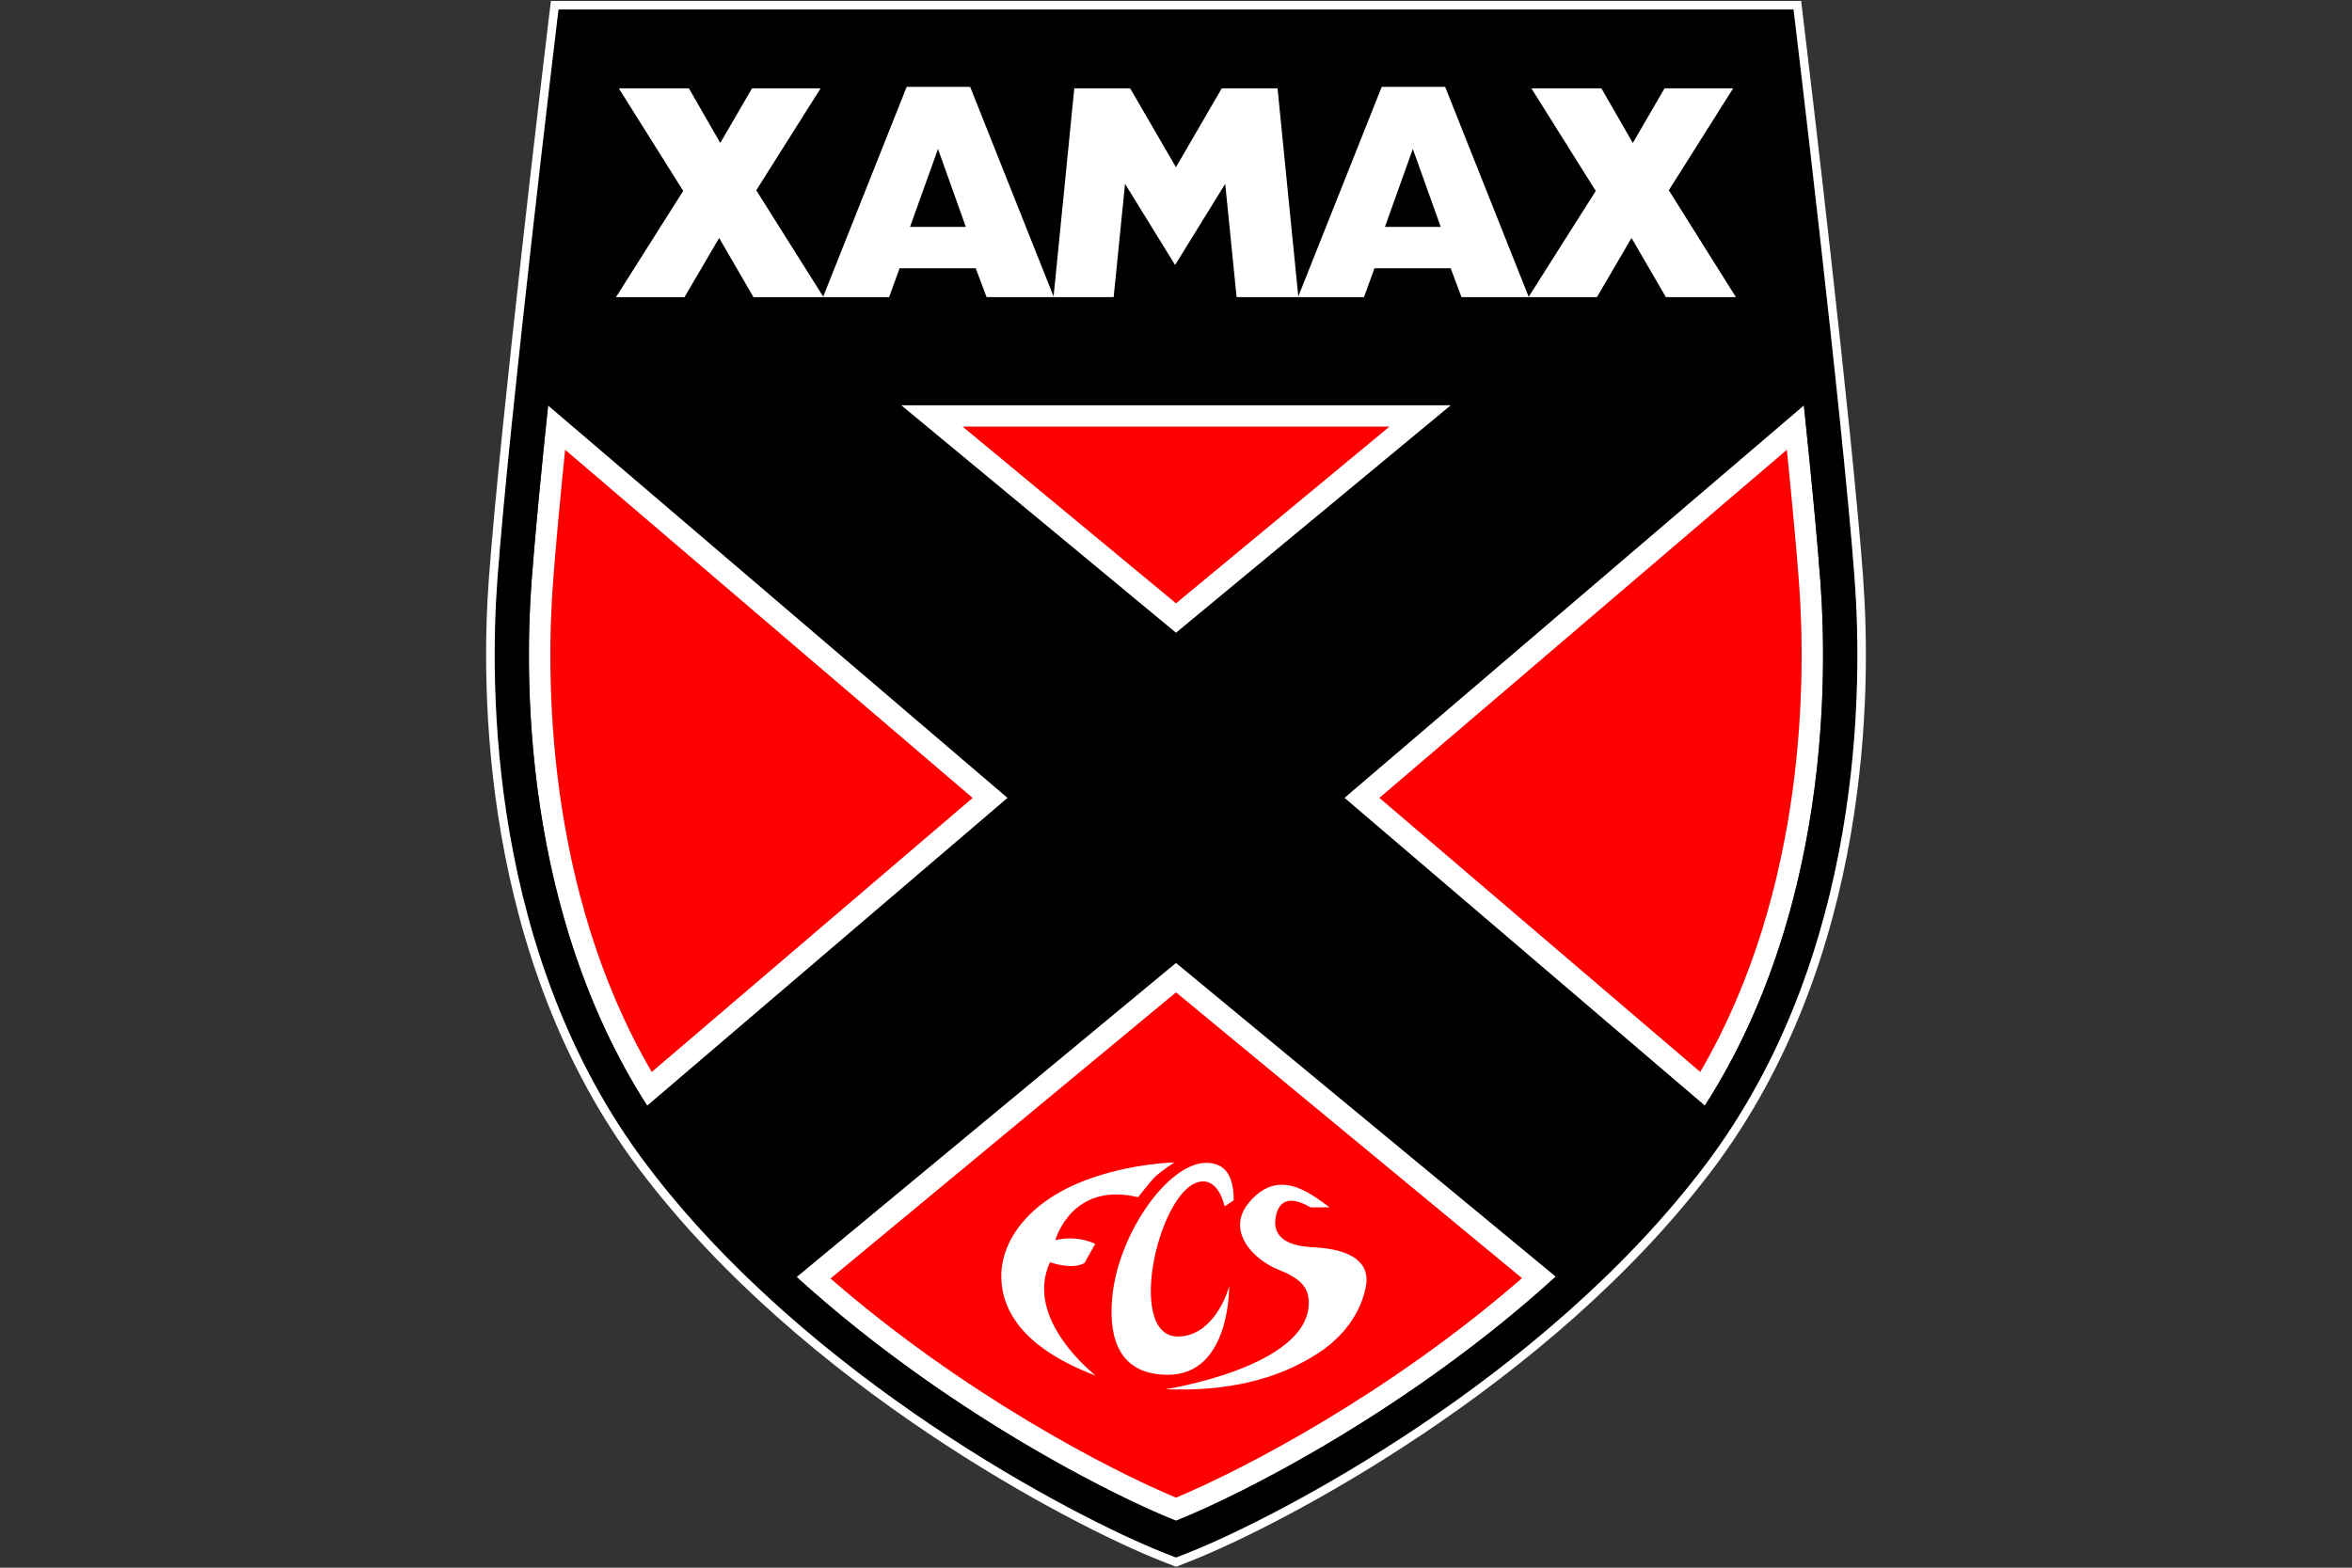
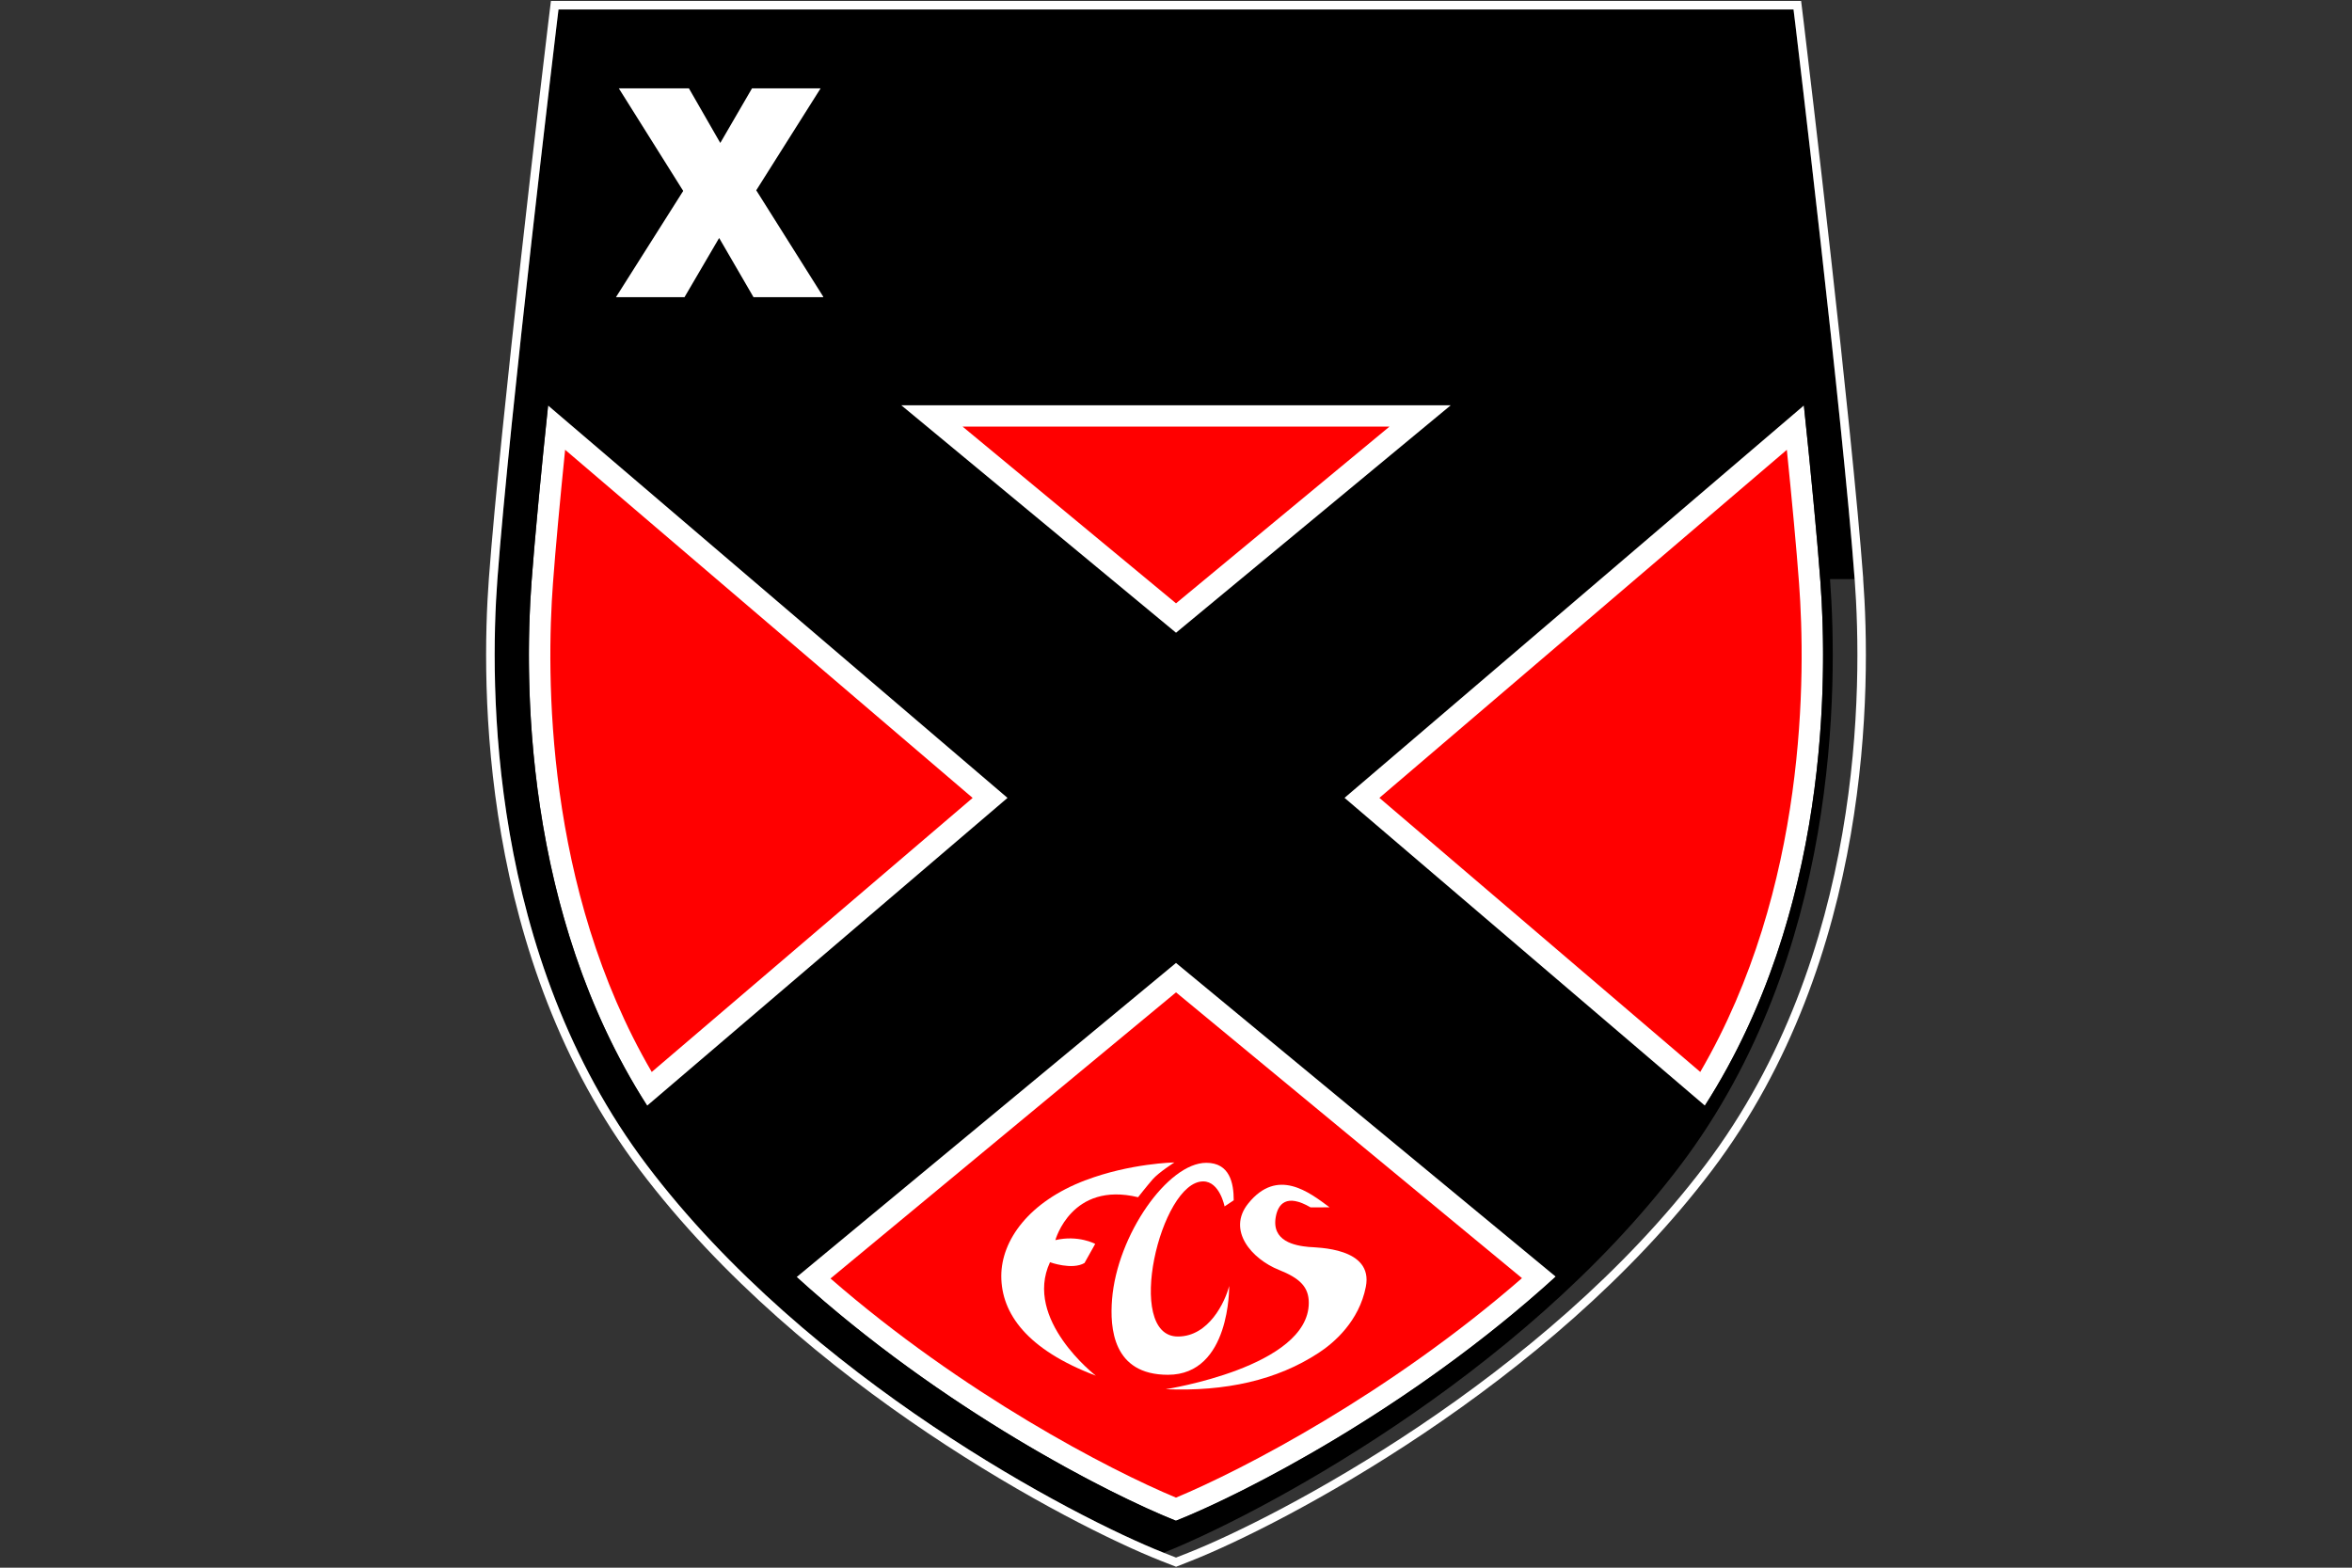
<svg xmlns="http://www.w3.org/2000/svg" xmlns:ns1="http://sodipodi.sourceforge.net/DTD/sodipodi-0.dtd" xmlns:ns2="http://www.inkscape.org/namespaces/inkscape" viewBox="0 0 4500.024 3000" width="4500" height="3000" version="1.1" id="svg28" ns1:docname="neuchatel-xamax-3x2.svg" ns2:version="0.92.4 (5da689c313, 2019-01-14)">
  <rect x="0" y="0" width="4500.024" height="3000" fill="#333333" stroke="none" />
  <defs id="defs32" />
  <ns1:namedview pagecolor="#ffffff" bordercolor="#666666" borderopacity="1" objecttolerance="10" gridtolerance="10" guidetolerance="10" ns2:pageopacity="0" ns2:pageshadow="2" ns2:window-width="1920" ns2:window-height="1001" id="namedview30" showgrid="false" ns2:zoom="0.12995023" ns2:cx="2320.2223" ns2:cy="1500.0024" ns2:window-x="-9" ns2:window-y="-9" ns2:window-maximized="1" ns2:current-layer="svg28" fit-margin-top="1.768" fit-margin-left="930.064" fit-margin-right="930.064" fit-margin-bottom="1.768" />
  <title id="title2">Neuchâtel Xamax FCS</title>
  <path d="m 1126.724,83.798 c -16.711,140.488 -89.364,755.938 -109.652,1029.296 -14.586,195.967 -17.266,693.304 272.844,1077.001 300.736,397.676 794.442,654.39 960.036,720.113 165.634,-65.63 659.485,-322.344 960.181,-720.113 290.017,-383.684 287.483,-880.955 272.778,-1077.001 C 3462.662,839.736 3390.01,224.286 3373.312,83.798 H 1126.672 Z" id="path4" ns2:connector-curvature="0" style="fill:#ffffff;stroke-width:13.2" />
-   <path d="m 3261.956,2115.78 -689.489,-588.971 878.922,-750.961 c 13.49,129.4 25.212,250.51 31.601,337.194 13.596,183.678 16.632,631.567 -221.1,1002.751 m -1012.004,794.376 c -127.09,-50.437 -447.48,-213.51 -725.617,-466.369 l 725.736,-601.062 726.462,600.283 c -278.256,253.44 -599.412,416.724 -726.62,467.148 M 1016.966,1113.121 c 6.455,-86.684 18.11,-207.834 31.601,-337.194 l 879.081,750.961 -689.476,588.971 C 1000.123,1744.543 1003.304,1296.654 1016.966,1113.042 M 2775.602,775.61 2250.058,1210.814 1724.5,775.61 h 1050.997 z m 772.728,332.561 C 3525.389,798.592 3435.787,54.455 3434.982,47.023 l -3.564,-28.908 H 1068.486 l -3.511,28.908 c -0.871,7.432 -90.473,751.568 -113.401,1061.148 -15.18,203.412 -17.596,719.955 285.952,1121.446 310.055,410.111 818.836,674.441 988.865,741.761 l 23.615,9.214 23.536,-9.28 c 169.897,-67.267 678.836,-331.531 988.865,-741.695 303.732,-401.544 301.224,-918.034 286.044,-1121.472" id="path6" ns2:connector-curvature="0" style="stroke-width:13.2" />
+   <path d="m 3261.956,2115.78 -689.489,-588.971 878.922,-750.961 c 13.49,129.4 25.212,250.51 31.601,337.194 13.596,183.678 16.632,631.567 -221.1,1002.751 m -1012.004,794.376 c -127.09,-50.437 -447.48,-213.51 -725.617,-466.369 l 725.736,-601.062 726.462,600.283 c -278.256,253.44 -599.412,416.724 -726.62,467.148 M 1016.966,1113.121 c 6.455,-86.684 18.11,-207.834 31.601,-337.194 l 879.081,750.961 -689.476,588.971 C 1000.123,1744.543 1003.304,1296.654 1016.966,1113.042 M 2775.602,775.61 2250.058,1210.814 1724.5,775.61 h 1050.997 z m 772.728,332.561 C 3525.389,798.592 3435.787,54.455 3434.982,47.023 l -3.564,-28.908 H 1068.486 l -3.511,28.908 c -0.871,7.432 -90.473,751.568 -113.401,1061.148 -15.18,203.412 -17.596,719.955 285.952,1121.446 310.055,410.111 818.836,674.441 988.865,741.761 c 169.897,-67.267 678.836,-331.531 988.865,-741.695 303.732,-401.544 301.224,-918.034 286.044,-1121.472" id="path6" ns2:connector-curvature="0" style="stroke-width:13.2" />
  <path d="M 1860.922,1526.928 1081.237,860.698 c -9.9,97.957 -18.256,187.387 -23.258,255.38 -12.844,172.418 -16.249,583.202 188.984,935.299 l 613.958,-524.436 z" id="path8" ns2:connector-curvature="0" style="fill:#ff0000;stroke-width:13.2" />
  <polygon points="100,87.329 130.94,61.71 69.066,61.71 " id="polygon10" style="fill:#ff0000" transform="matrix(13.2,0,0,13.2,930.044,1.8)" />
  <path d="m 3418.773,860.75 -779.618,666.112 613.906,524.462 c 205.141,-352.044 201.788,-762.841 188.998,-935.167 -5.016,-68.086 -13.464,-157.436 -23.364,-255.446" id="path12" ns2:connector-curvature="0" style="fill:#ff0000;stroke-width:13.2" />
  <path d="m 2250.044,1899.036 -661.069,547.562 c 253.414,220.625 533.478,366.221 660.99,419.338 127.657,-53.156 408.157,-198.937 661.98,-420.024 l -661.848,-546.876 z" id="path14" ns2:connector-curvature="0" style="fill:#ff0000;stroke-width:13.2" />
  <polygon points="18.825,42.941 28.76,42.941 33.779,34.364 38.756,42.941 48.855,42.941 48.873,42.884 39.157,27.451 48.483,12.675 38.541,12.675 33.944,20.589 29.399,12.675 19.24,12.675 28.57,27.542 " id="polygon16" style="fill:#ffffff" transform="matrix(13.2,0,0,13.2,930.044,1.8)" />
-   <path d="m 2649.74,434.206 53.394,-149.2 53.368,149.2 h -106.603 z m -908.609,0 53.486,-149.2 53.288,149.2 z m 1451.736,-70.039 123.064,-195.043 h -131.248 l -60.628,104.465 -60.113,-104.465 h -133.94 l 123.116,196.258 -128.344,202.594 -159.773,-401.755 h -121.387 l -159.628,401.082 -39.692,-398.165 h -106.814 l -87.542,150.902 -87.648,-150.929 h -106.88 l -39.6,398.191 -159.628,-401.095 H 1734.69 l -159.746,401.663 0.383,0.739 h 125.77 l 20.09,-55.308 h 145.649 l 20.79,55.308 h 243.118 l 21.767,-216.836 95.779,155.351 95.885,-155.351 21.767,216.836 h 243.764 l 20.051,-55.308 h 145.82 l 20.632,55.308 h 259.142 l 66.198,-113.23 65.736,113.23 h 133.967 l -128.304,-204.442 z" id="path18" ns2:connector-curvature="0" style="fill:#ffffff;stroke-width:13.2" />
  <path d="m 3262.485,2229.696 c -310.055,410.164 -818.928,674.441 -988.891,741.721 l -23.496,9.24 -23.628,-9.24 C 2056.466,2904.084 1547.659,2639.767 1237.644,2229.657 934.11,1828.112 936.552,1311.61 951.692,1108.198 974.66,798.605 1064.196,54.481 1065.094,47.05 l 3.485,-28.895 h 2362.932 l 3.564,28.895 c 0.805,7.432 90.407,751.555 113.388,1061.148 15.18,203.412 17.556,719.915 -285.912,1121.459 m 302.28,-1122.673 c -22.044,-296.908 -104.148,-983.796 -113.52,-1061.914 l -5.28,-43.309 H 1054.058 l -5.359,44.075 c -9.227,77.405 -91.37,764.32 -113.335,1061.148 -15.286,205.273 -17.794,726.554 289.172,1132.468 312.299,413.186 824.763,679.47 995.98,747.212 l 29.674,11.576 29.515,-11.642 c 171.178,-67.742 683.549,-333.973 995.874,-747.159 306.768,-406.032 304.392,-927.3 289.08,-1132.573" id="path20" ns2:connector-curvature="0" style="fill:#ffffff;stroke-width:13.2" />
  <path d="m 2077.019,2258.472 c -108.372,40.96 -161.278,114.972 -161.278,183.388 0,71.768 49.342,140.976 180.866,190.714 0,0 -138.877,-107.237 -87.674,-217.114 0,0 42.148,15.431 66,1.492 l 20.486,-36.577 c 0,0 -32.221,-17.516 -76.217,-7.247 0,0 30.796,-112.86 158.242,-82.078 0,0 16.051,-20.486 27.826,-34.096 11.735,-13.477 41.699,-32.472 41.699,-32.472 0,0 -84.506,1.584 -169.95,34.056" id="path22" ns2:connector-curvature="0" style="fill:#ffffff;stroke-width:13.2" />
  <path d="m 2307.86,2225.208 c 45.025,0 52.602,38.782 52.602,71.742 l -17.516,11.722 c 0,0 -9.306,-47.876 -40.96,-47.876 -81.589,0 -151.8,296.842 -48.365,296.842 59.334,0 90.328,-66.37 98.116,-96.69 0,0 2.996,169.924 -117.19,169.924 -105.402,0 -111.263,-89.311 -106.867,-144.421 9.808,-123.288 106.907,-261.228 180.233,-261.228" id="path24" ns2:connector-curvature="0" style="fill:#ffffff;stroke-width:13.2" />
  <path d="m 2543.613,2310.216 c -39.23,-29.159 -99.594,-76.217 -155.232,-7.392 -41.897,51.784 7.207,106.867 58.608,127.314 39.428,15.8 57.09,32.248 57.09,63.004 0,122.971 -273.9,165.343 -273.9,165.343 114.233,4.567 212.678,-16.975 292.868,-69.643 29.41,-19.153 77.26,-60.483 90.169,-126.364 14.824,-75.266 -93.047,-74.818 -109.138,-76.243 -26.36,-2.416 -72.257,-10.718 -62.977,-58.568 4.396,-22.81 19.708,-44.458 66.436,-17.147 l 36.168,-0.132 z" id="path26" ns2:connector-curvature="0" style="fill:#ffffff;stroke-width:13.2" />
</svg>